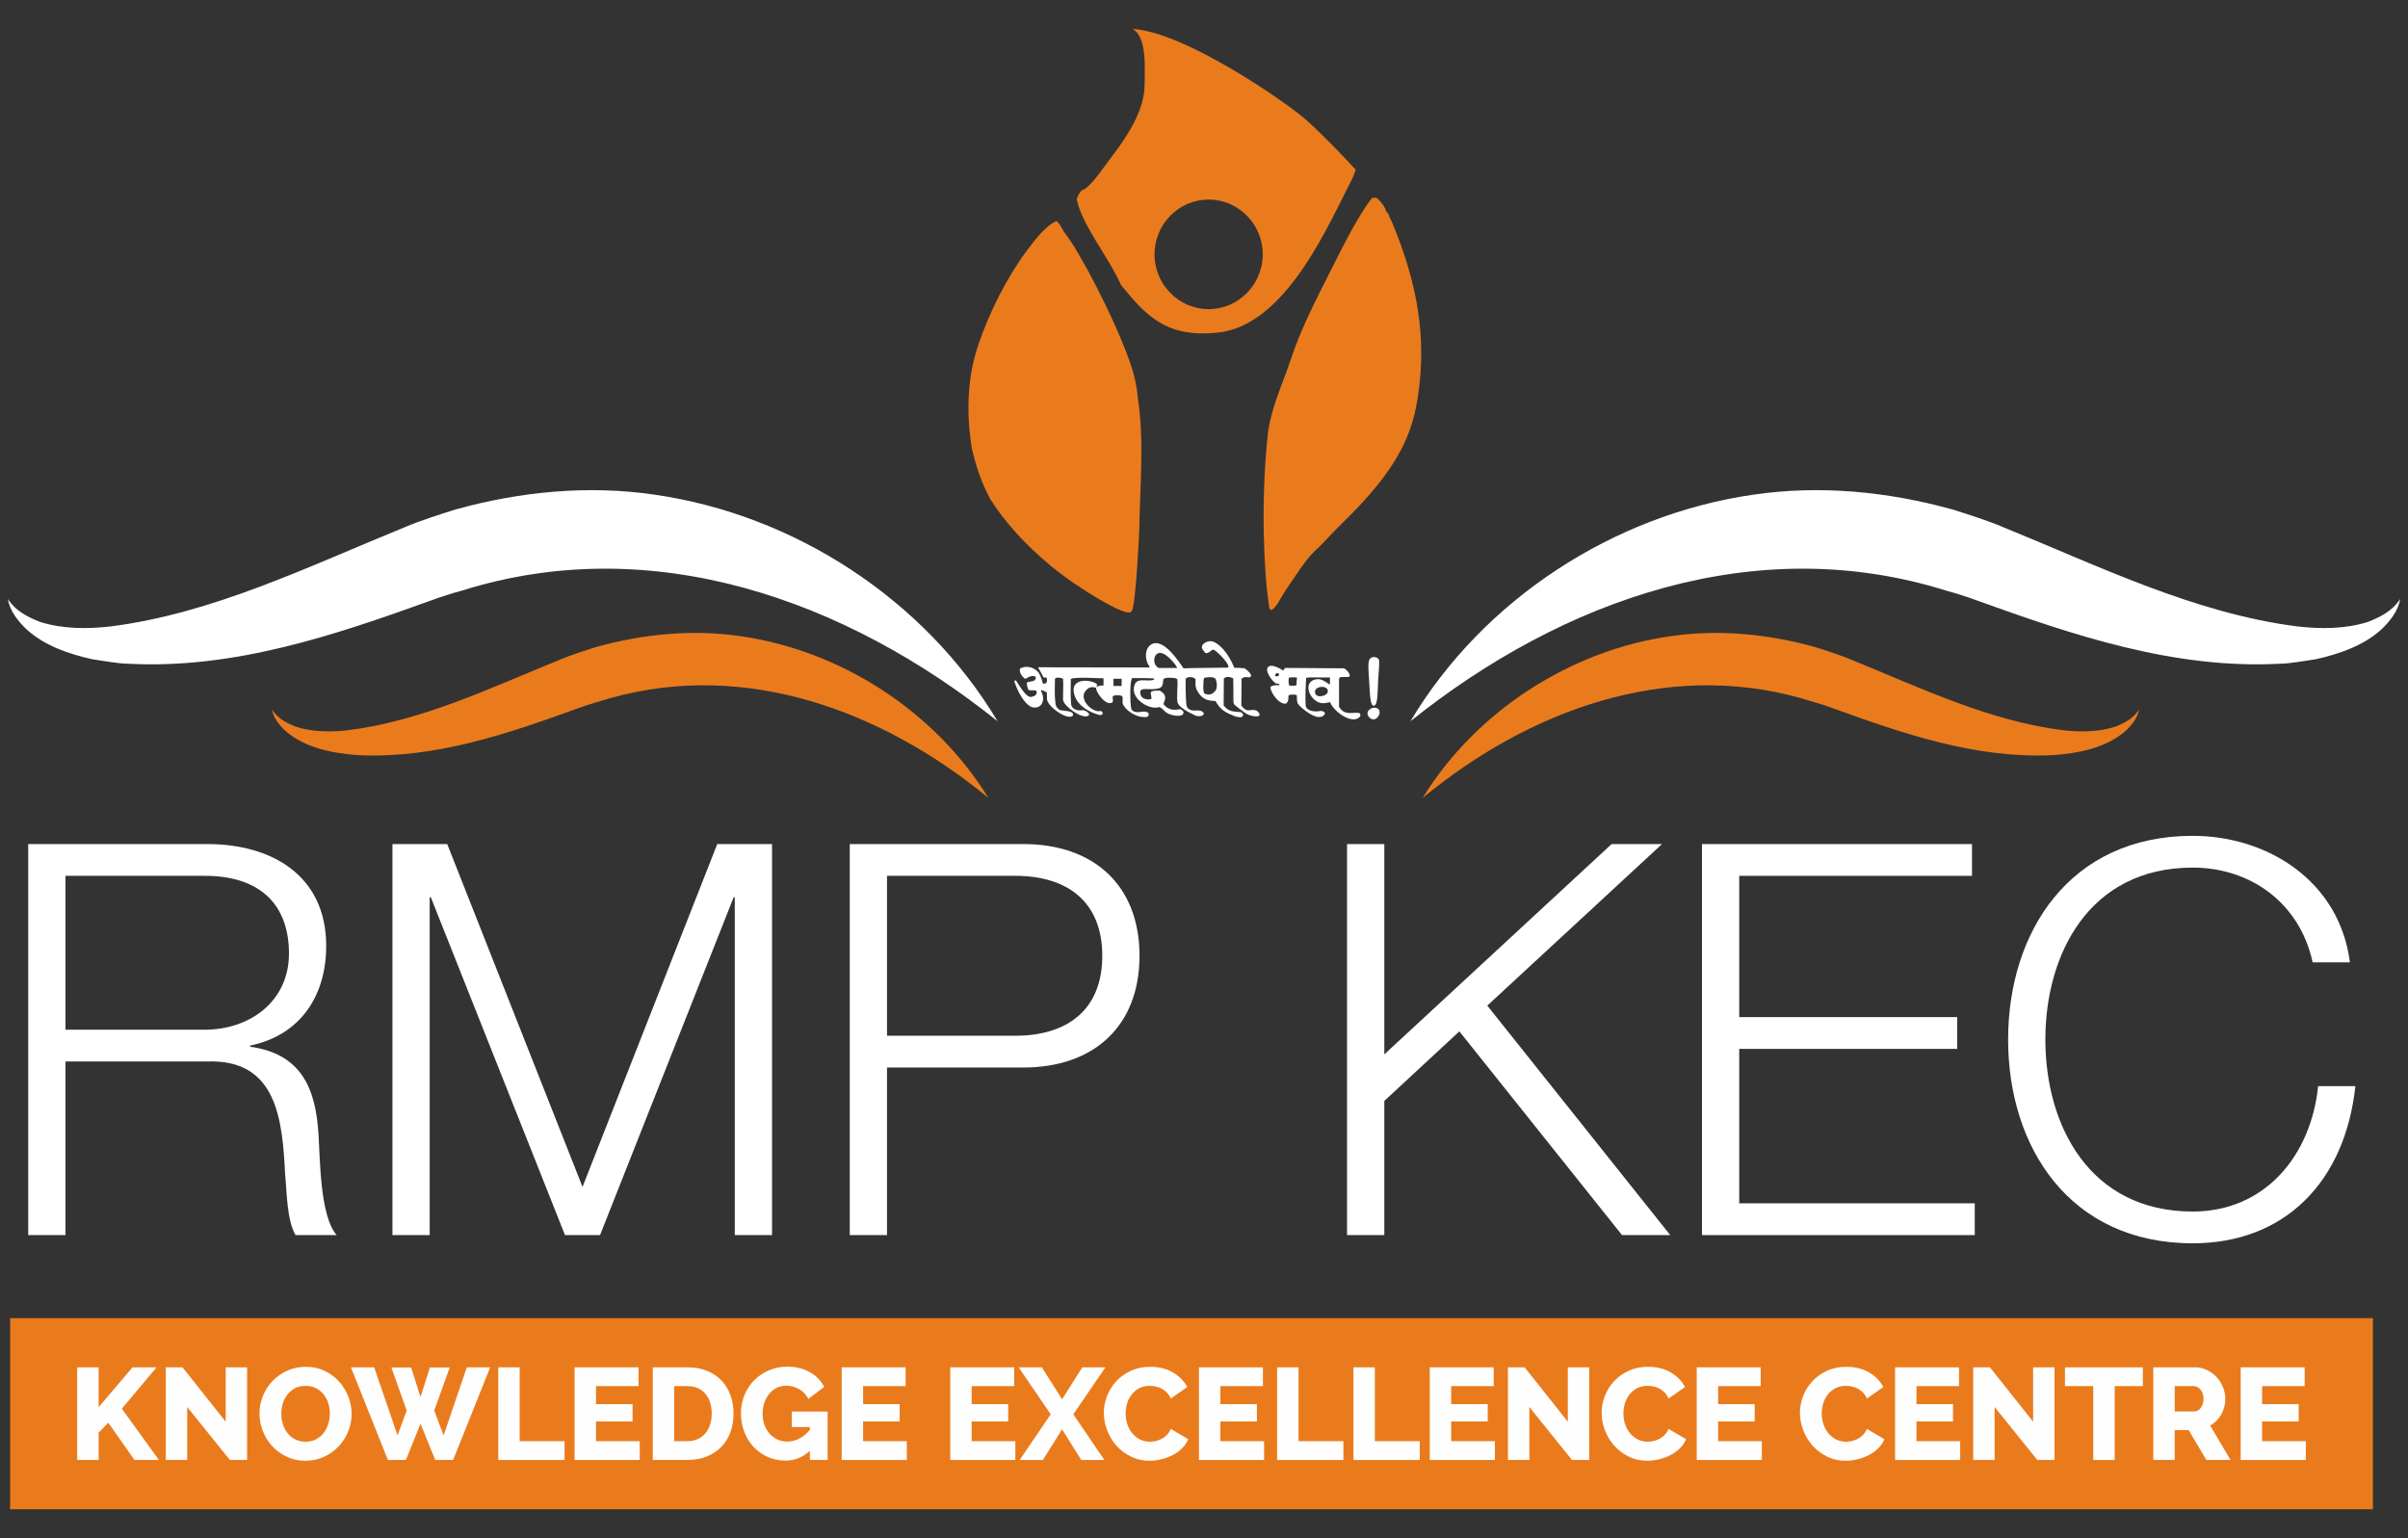
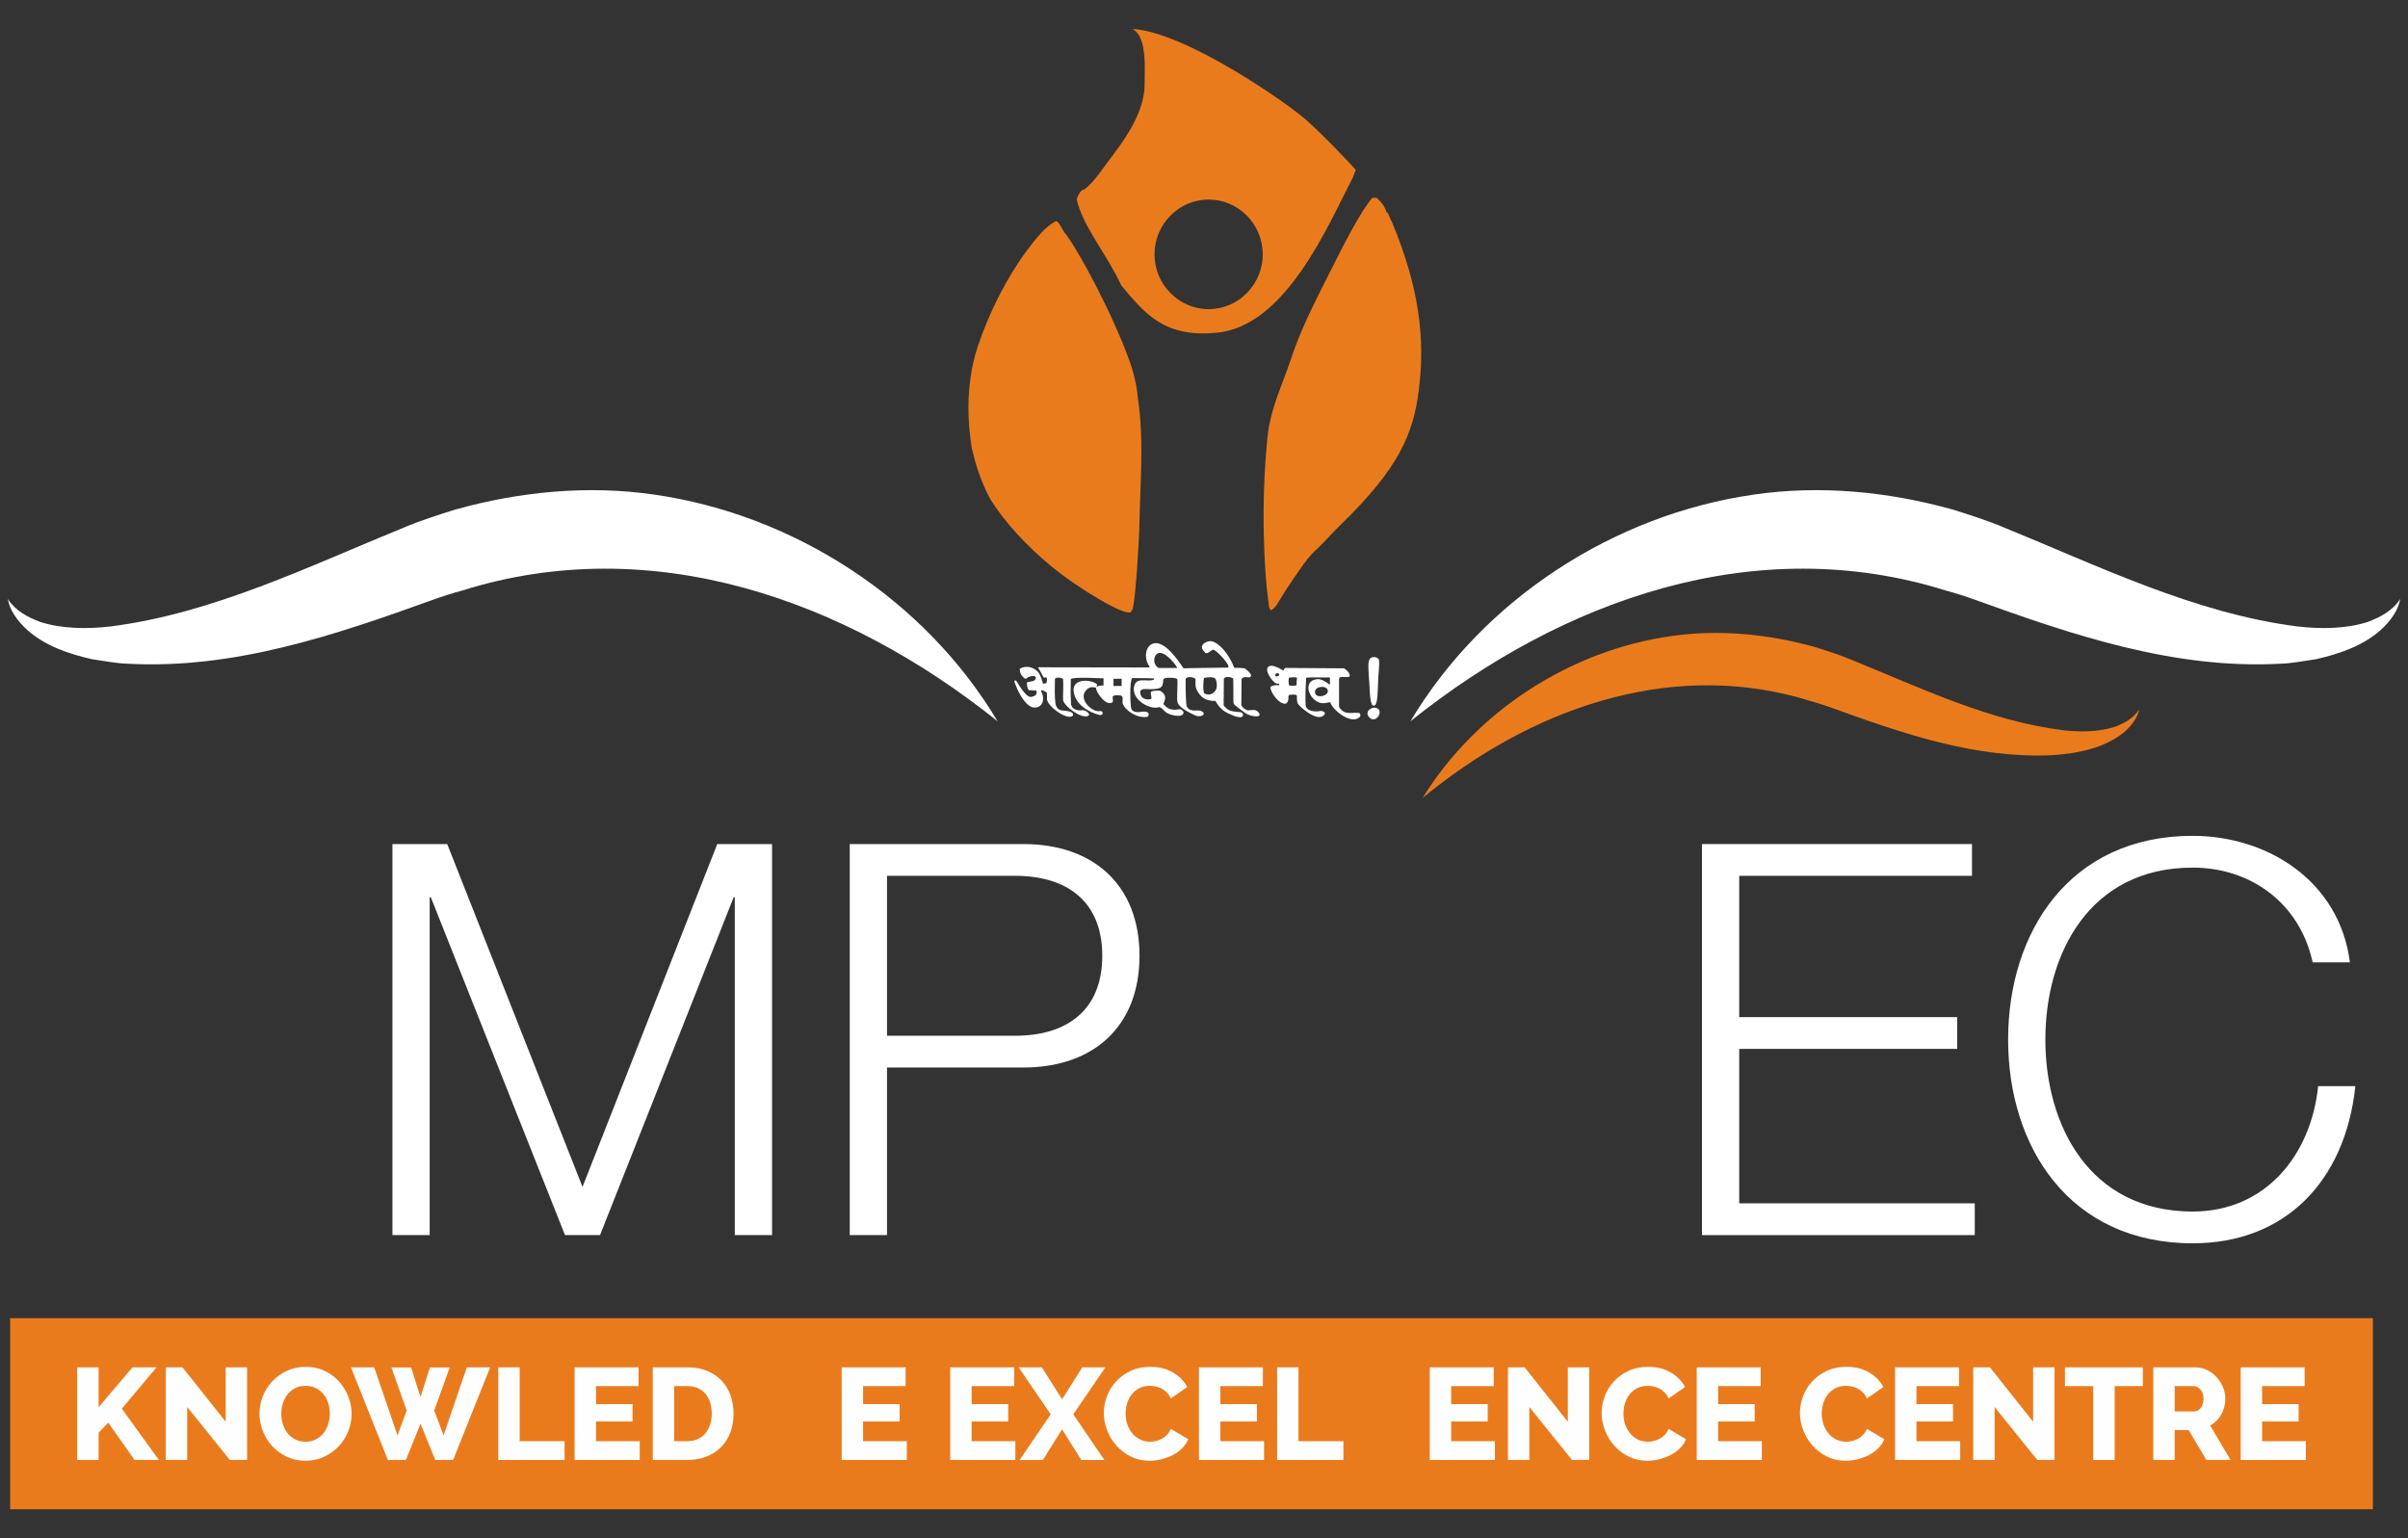
<svg xmlns="http://www.w3.org/2000/svg" xml:space="preserve" width="95.25mm" height="60.854mm" version="1.1" style="shape-rendering:geometricPrecision; text-rendering:geometricPrecision; image-rendering:optimizeQuality; fill-rule:evenodd; clip-rule:evenodd" viewBox="0 0 9524.98 6085.4">
  <rect x="0" y="0" width="9524.98" height="6085.4" fill="#333333" stroke="none" />
  <defs>
    <style type="text/css">
   
    .fil2 {fill:#EA7B1D}
    .fil1 {fill:white}
    .fil3 {fill:#FEFEFE;fill-rule:nonzero}
    .fil0 {fill:#EA7B1D;fill-rule:nonzero}
    .fil4 {fill:white;fill-rule:nonzero}
   
  </style>
  </defs>
  <g id="Layer_x0020_1">
    <g id="_1538113206880">
      <polygon class="fil0" points="9386.13,5970.96 40.04,5970.96 40.04,5214.81 9386.13,5214.81 " />
      <path class="fil1" d="M5412.52 2833.16c-11.57,-17.99 8.53,-33.69 24.55,-33.69 45.44,3.38 3.81,75.18 -24.55,33.69z" />
      <path class="fil1" d="M5416.9 2609.47c6.91,-16.05 37.07,-11.74 38.27,4.09 1.62,18.74 -2.82,50.28 -4.02,81.64 -1.45,42.75 -2.01,85.58 -12.1,94.58 -1.98,2.75 -8.96,2.75 -11.5,-1.45 -8.64,-13.9 -9.21,-53.09 -11.43,-89.99 -2.54,-39.16 -6.42,-75.18 0.78,-88.87z" />
      <path class="fil1" d="M4806.63 2733.81c-9.6,11.01 -21.38,18.73 -41.74,10.3 -7.9,-4.2 -5.25,-53.73 -2.15,-62.16 3.42,-1.45 38.24,-6.98 44.77,3.42 5.72,9 9.88,36.59 -0.88,48.44zm-223.13 -91.26c-28.05,-13.8 -20.89,-60.72 6.03,-59.52 29.81,1.52 70.87,59.52 66.22,59.52l-72.25 0zm-146.83 71.26l-32.17 0 0 -28.44 32.17 0 0 28.44zm539.4 102.13c-11.19,-11.75 -27.98,-5.68 -42.05,-5.68 -14.04,-6.07 -17.92,-10.8 -23.89,-19.83 0,-34.57 0.96,-69.71 0.96,-104.18 6.17,-9.31 18.66,-7.69 29.17,-6.35 24.62,-5.39 -11.78,-31.85 -16.72,-35.91 -15.42,-2.04 -27.31,-2.04 -41.1,-2.04 -24.55,-60.79 -62.41,-99.52 -89.68,-105.06 -16.61,-2.61 -40.78,9.7 -38.55,24.94 0.67,6.74 5.43,11.75 14.18,21.94 14.39,2.23 20.85,-12.2 30.58,-13.65 14.26,2.72 76.31,68.93 56.2,71.05 -58.14,1.38 -115.53,0.78 -173.78,2.82 -22.47,-33.3 -71.22,-105.13 -114.69,-99.41 -39.15,7.58 -41.87,62.02 -20.88,90.49 0.49,1.34 0.49,3.98 1.45,5.54 -142.24,0 -280.11,-0.68 -424.01,-0.68 -15.63,0 -20.42,-2.75 -13.33,7.45 2.64,4.27 11.64,19.44 17.5,31.78 1.23,3.36 9.73,-0.6 12.52,2.12 2.12,3.39 2.12,11.25 -0.88,20.78 -3.99,2.72 -10.41,1.83 -13.62,2.72 -3.88,-13.9 -9.49,-35.95 -21.17,-48.34 -18.41,-18.48 -47.66,-24.13 -69.99,-11.18 -2.15,16.79 6.99,29.25 18.24,38.67 1.87,1.44 6.84,1.44 9.84,-1.41 6.99,-6.11 24.94,-10.98 32.04,-6.11 2.82,2.15 4.09,4.87 1.44,9.84 -4.23,9.56 -13.37,8.93 -30.97,12.21 -6.81,1.2 -0.5,29.03 4.97,31.93 4.38,1.97 28.65,-1.45 29.92,3.42 4.51,13.86 -6.85,21.27 -21.38,23.39 -19.02,2.86 -46.81,-45.65 -58,-62.83 -3.45,-5.5 -9.98,-1.27 -7.26,5.29 11.28,29.99 33.09,81.14 67.27,97.65 39.26,11.15 56.76,-27.02 38.38,-61.38 -6.21,-13.37 17.39,1.87 21.17,2.75 1.45,0.46 1.45,14.43 1.45,26.88 0.67,29.63 84.56,88.37 102.72,64.87 5.08,-20.7 -40.46,-17.28 -51.08,-21.37 -6.98,-2.79 -16.01,-10.97 -18.17,-26.39 -4.23,-29.56 -2.01,-65.48 -2.01,-95.85 1.34,-9.88 29.42,-5.54 32.14,-0.57 2.12,24.13 -0.67,56.48 0,83.4 4.83,25.54 70.59,72.53 96.59,63.5 18.77,-6.91 -10.05,-25.43 -21.06,-23.42 -18.34,3.42 -43.39,-3.99 -43.96,-27.06 -2.22,-33.69 -1.58,-62.73 -0.88,-96.42 16.09,-9.31 112.82,-2.32 129.33,-2.75l0 28.68c-9.7,-0.63 -21.52,0 -28.43,7.06 2.78,-4.16 4.16,-12.52 0,-14.46 -27.38,-18.53 -109.26,-22.26 -85.94,46.99 13.76,41.34 57.86,66.25 99.24,77.22 19.68,0.77 11.14,-18.73 1.41,-15.84 -30.94,7.65 -92.43,-51.65 -51.12,-86.33 11.15,-9.63 20.18,-9.63 35.53,-6.1 -3.92,12.42 37.07,74.47 63.67,58.63 7.76,-6.21 -2.79,-23.49 4.31,-26.24 9.91,-4.13 32.13,-3.46 35.13,1.97 4.98,9.1 -1.66,21.63 3.42,31.86 12.42,24.27 40.47,41.52 67.1,48.36 3.64,0 26.57,4.24 30.87,-0.67 11.85,-15.38 -5.82,-21.48 -23.92,-18.69 -14.04,2.85 -38.42,3.31 -41.84,-13.97 -3.7,-15.03 -7.05,-107.6 4.17,-119.45 7.65,0.98 64.94,-0.57 83.99,1.41 5.54,0.74 1.87,4.94 0,5.53 -23.67,8.33 -56.72,-7.51 -71.36,13.2 -30.8,57.96 56.02,109.04 94.4,94.65 13.4,4.66 18.73,16.61 30.69,23.49 18.94,11.65 67.17,19.27 65.05,-3.45 -1.2,-4.87 -6.42,-8.89 -13.33,-11.61 -23.71,3.99 -44.66,5.47 -65.55,-19.4 -3.46,-4.38 24.27,-32.46 -14.74,-53.98 -48.34,-0.67 -34.47,6.32 -32.85,30.38 0.53,6.91 -49.6,11.07 -44.06,-29.6 8.96,-13.2 32.03,-2.75 65.72,-8.29 9.07,-0.67 16.83,-5.61 20.32,-11.04 9.03,-23.43 -3.49,-27.56 16.79,-31.86 5.65,-1.45 42.73,-1.45 43.29,6.21 2.82,18.56 -4.13,78.6 1.38,92.64 7.76,19.15 44.09,37.99 69.32,49.63 23,10.38 51.11,-6.87 20.32,-18.73 -14.11,-2.64 -23.11,0.78 -32.53,-1.44 -18.66,-3.32 -22.86,-15.77 -23.42,-28.68 -2.33,-32.6 -2.33,-63.61 -2.33,-93.42 0,-12.31 32.91,-12.31 39.4,-0.6 0,11.68 -2.78,28.89 6.25,44.8 16.61,30.38 37,40.78 72.14,40.78 21.48,36.59 37.68,44.88 79.55,61.49 18.98,4.17 29.04,5.44 30.2,-7.62 -3.42,-10.3 -14.57,-11.07 -21.8,-10.3 -25.61,-2.79 -37.57,-4.23 -55.25,-25.79 0,-36.54 0.78,-71.68 0.78,-106.25 10.58,-11.04 25.68,-6.11 37.11,-0.74 0,18.73 1.34,58.8 0.6,83.68 0,7.54 0,15.83 3.74,19.33 0.64,2.96 34.08,27.66 43.04,33.86 22.61,16.02 75.14,21.38 50.59,-4.86z" />
      <path class="fil1" d="M5203.35 2745.45c-12.42,-30.38 42.65,-36.69 48.33,-15.81 6.95,22.9 -39.69,33.87 -48.33,15.81zm-74.76 -34.47c-7.76,2.82 -19.43,2.12 -28.54,1.24 -4.3,-7.45 -3.7,-28.72 -0.74,-31.72 5.58,0 28.68,-3.42 31.3,2.01 -2.02,9.84 -2.02,18.84 -2.02,28.47zm-84.27 -37.36c-1.56,-7.48 7.16,-13.72 13.75,-8.85 6.88,9.59 -10.65,14.39 -13.75,8.85zm329.14 146.58c-32.14,-2.15 -54.54,10.34 -76.8,-23.78l0 -110.13c0.56,-5.12 2.54,-6.32 7.41,-7.66 9.87,0 20.53,-0.67 32.38,-0.67 10.48,-10.51 -15.31,-32.49 -20.18,-33.97 -77.79,0 -155.57,-1.59 -233.15,-1.59 -2.22,2.08 -5.01,6.53 -6.88,10.51 -10.02,-6.28 -60.18,-37.36 -64.49,-3.38 2.12,17.92 17.5,40.67 32.57,52.53 4.41,2.71 9.38,2.71 12.98,2.71 3.98,0 2.64,4.87 2.64,6.21 -18.09,-2.22 -32.77,2.82 -34.99,7.69 2.22,24.77 36.33,70.2 62.26,64.88 10.52,-9.14 9.14,-18.7 9.14,-29.18 0.88,-1.16 1.38,-4.72 4.16,-5.36 4.87,-0.74 28.08,-3.56 29.5,3.53 0.6,8.85 -1.42,18.52 3.35,31.01 13.37,17.92 46.85,42.79 67.34,49.6 10.59,4.37 18.84,4.37 27.8,1.94 19.12,-9.63 14.92,-21.87 -5.43,-22.61 -18.1,4.9 -57.4,2.11 -58.63,-23.61 -1.56,-35.66 0,-73.02 2.01,-106.99 8.32,-3.92 72.6,-0.71 91.65,-1.91 2.54,0 2.54,1.91 2.54,4.2l0 22.54c-0.67,1.45 -2.01,1.45 -2.54,0.78 -10.48,-8.26 -30.27,-21.2 -44.77,-20.67 -65.26,2.68 -36.51,86.32 13.2,94.75 14.07,1.98 23.03,-2.22 34.99,-3.6 11.33,33.87 84.84,90.53 116.63,58.67 5.01,-4.76 3.67,-15.84 -4.69,-16.44z" />
      <path class="fil2" d="M3844.07 1772.91c-11.18,-67.7 -32.35,-236.92 24.38,-404.74 45.36,-135.92 118.14,-276.33 193.14,-376.52 39.09,-52.46 76.38,-98.67 116.1,-116.7 9.7,0 26.64,36.09 31.54,43.01 57.4,71.05 193.82,328.57 259.5,512.41 21.84,60.78 30.06,115.32 32.99,150.67 24.31,165.63 7.65,335.49 4.87,513.15 -2.12,57.18 -13.34,256.18 -25.09,309.38 -0.88,7.55 -7.05,18.74 -9.98,18.03 -21.06,16.44 -204.89,-91.9 -313.62,-181.75 -99.13,-82.16 -183.05,-173.28 -240.45,-264.58 -41.45,-77.47 -60.19,-145.63 -73.38,-202.36z" />
      <path class="fil2" d="M5027.87 2413.32c-9.7,0 -9.7,-34.67 -11.25,-38.73 -15.42,-105.09 -30.69,-378.71 -2.75,-647.28 11.08,-110.52 58.88,-205.07 91.76,-304.59 40.49,-123.64 99.94,-236.29 153.03,-342.58 64.28,-128.55 123.16,-242.29 169.65,-297.64l17.29 0c18.17,17.18 32.14,33.73 38.45,56.55 7.8,0 11.85,22.83 20.39,36.02 108.27,257.57 134.87,464.12 107,673.56 -21.66,165.67 -76.31,302.4 -305.93,524.83 -32.67,31.01 -67.03,72.46 -106.93,108.3 -32.84,31.33 -75.39,98.14 -114.9,156.14 -20,30.34 -36.9,69.89 -55.81,75.42z" />
      <path class="fil2" d="M4780.91 1223.04c-117.47,0 -214.2,-97.29 -214.2,-216.85 0,-119.49 96.73,-216.78 214.2,-216.78 117.48,0 213.93,97.29 213.93,216.78 0,119.56 -96.45,216.85 -213.93,216.85zm384.78 -749.33c-69.96,-62.83 -477.1,-348.09 -687.07,-359.27 61.59,29.07 48.19,168.66 48.93,218.51 0.81,95.11 -60.57,196.04 -123.19,277.49 -43.57,57.4 -77.79,111.97 -115.36,138.96 -14.15,0 -26.03,25.4 -30.13,38.7 22.3,105.55 123.76,224.33 175.51,339.76 95.32,116.03 174.27,208 375.89,188.56 275.62,-22.19 445.66,-431.02 537.35,-607.23 6.98,-12.42 9.17,-24.84 15.31,-37.26 -55.92,-60.71 -128.55,-136.84 -197.24,-198.22z" />
      <polygon class="fil3" points="305.37,5775.83 305.37,5409.37 390.01,5409.37 390.01,5567.31 524.24,5409.37 619.21,5409.37 481.9,5572.99 628.48,5775.83 531.96,5775.83 428.21,5628.2 390.01,5667.95 390.01,5775.83 " />
      <polygon class="fil3" points="740.49,5566.3 740.49,5775.82 655.86,5775.82 655.86,5409.39 721.93,5409.39 892.71,5624.58 892.71,5409.39 977.38,5409.39 977.38,5775.82 909.26,5775.82 " />
      <path class="fil3" d="M1112.63 5593.14c0,14.08 2.08,27.76 6.17,41.03 4.13,13.23 10.23,25.01 18.31,35.35 8.12,10.3 18.17,18.55 30.23,24.76 12.03,6.21 25.79,9.32 41.28,9.32 16.19,0 30.27,-3.29 42.33,-9.81 12.03,-6.56 22.02,-15.07 29.95,-25.58 7.87,-10.48 13.83,-22.36 17.75,-35.59 3.98,-13.27 5.96,-26.78 5.96,-40.5 0,-14.15 -2.05,-27.8 -6.17,-41.03 -4.17,-13.26 -10.34,-24.94 -18.59,-35.14 -8.26,-10.16 -18.31,-18.2 -30.2,-24.23 -11.86,-6.04 -25.54,-9.03 -41.03,-9.03 -16.16,0 -30.2,3.17 -42.09,9.56 -11.85,6.35 -21.83,14.71 -29.91,25.01 -8.08,10.33 -14.11,22.12 -18.06,35.38 -3.96,13.23 -5.93,26.71 -5.93,40.5zm95.46 185.81c-27.16,0 -51.96,-5.36 -74.29,-16.05 -22.37,-10.62 -41.49,-24.66 -57.3,-42.05 -15.87,-17.36 -28.15,-37.26 -36.9,-59.59 -8.78,-22.36 -13.16,-45.4 -13.16,-69.14 0,-24.1 4.56,-47.35 13.66,-69.71 9.1,-22.37 21.83,-42.05 38.17,-59.09 16.37,-17.04 35.7,-30.62 58.1,-40.78 22.37,-10.13 46.78,-15.24 73.27,-15.24 27.2,0 51.97,5.36 74.33,16.05 22.37,10.62 41.45,24.76 57.26,42.3 15.87,17.53 28.04,37.5 36.69,59.86 8.61,22.37 12.91,45.09 12.91,68.16 0,24.06 -4.59,47.27 -13.69,69.64 -9.14,22.36 -21.77,42.08 -37.92,59.09 -16.19,17.04 -35.46,30.73 -57.82,41.03 -22.4,10.33 -46.82,15.52 -73.31,15.52z" />
      <polygon class="fil3" points="1548.23,5409.9 1626.16,5409.9 1663.34,5527.05 1700.49,5409.9 1778.94,5409.9 1717.53,5580.22 1754.71,5678.78 1846.54,5409.37 1938.93,5409.37 1792.35,5775.83 1721.65,5775.83 1663.34,5632.36 1605.52,5775.83 1534.29,5775.83 1388.24,5409.37 1480.11,5409.37 1572.46,5678.78 1608.62,5580.22 " />
      <polygon class="fil3" points="1970.94,5775.83 1970.94,5409.37 2055.57,5409.37 2055.57,5701.54 2233.16,5701.54 2233.16,5775.83 " />
      <polygon class="fil3" points="2530.42,5701.52 2530.42,5775.82 2272.86,5775.82 2272.86,5409.39 2525.77,5409.39 2525.77,5483.68 2357.53,5483.68 2357.53,5554.95 2502.03,5554.95 2502.03,5623.56 2357.53,5623.56 2357.53,5701.52 " />
      <path class="fil3" d="M2815.33 5592.11c0,-16.2 -2.18,-30.91 -6.49,-44.14 -4.3,-13.26 -10.54,-24.69 -18.8,-34.36 -8.25,-9.59 -18.41,-17 -30.44,-22.19 -12.07,-5.15 -25.69,-7.72 -40.79,-7.72l-52.14 0 0 217.84 52.14 0c15.49,0 29.25,-2.79 41.32,-8.29 11.99,-5.51 22.08,-13.16 30.16,-22.97 8.11,-9.8 14.25,-21.34 18.55,-34.57 4.31,-13.26 6.49,-27.8 6.49,-43.6zm-233.29 183.72l0 -366.46 136.77 0c30.27,0 56.77,4.83 79.49,14.46 22.68,9.63 41.69,22.72 57.04,39.23 15.28,16.55 26.85,35.84 34.54,58.07 7.76,22.19 11.64,45.86 11.64,70.98 0,27.87 -4.31,53.05 -12.91,75.6 -8.61,22.54 -20.92,41.8 -36.9,57.78 -16.02,16.02 -35.28,28.4 -57.79,37.18 -22.54,8.79 -47.59,13.16 -75.11,13.16l-136.77 0z" />
-       <path class="fil3" d="M3203.41 5739.7c-27.87,25.78 -60.04,38.73 -96.48,38.73 -24.1,0 -46.82,-4.55 -68.16,-13.69 -21.31,-9.13 -40,-21.94 -55.98,-38.45 -16.02,-16.55 -28.65,-36.37 -37.93,-59.62 -9.31,-23.25 -13.97,-48.75 -13.97,-76.62 0,-25.12 4.66,-48.86 13.97,-71.26 9.28,-22.37 22.09,-41.77 38.45,-58.32 16.34,-16.51 35.67,-29.6 58.04,-39.19 22.36,-9.67 46.49,-14.5 72.28,-14.5 34.04,0 63.82,7.2 89.25,21.45 25.47,14.29 44.59,33.79 57.29,58.56l-62.93 47.52c-8.26,-16.55 -20.22,-29.35 -35.88,-38.45 -15.66,-9.14 -32.6,-13.69 -50.83,-13.69 -14.12,0 -26.92,2.82 -38.46,8.5 -11.53,5.71 -21.41,13.58 -29.67,23.74 -8.25,10.16 -14.64,21.94 -19.08,35.35 -4.48,13.44 -6.74,27.87 -6.74,43.39 0,15.81 2.4,30.41 7.23,43.85 4.84,13.41 11.5,25.05 20.15,34.82 8.6,9.81 18.84,17.46 30.72,23 11.86,5.51 25.02,8.26 39.48,8.26 32.98,0 62.76,-15.35 89.25,-45.97l0 -11.32 -71.22 0 0 -61.42 141.43 0 0 191.45 -70.21 0 0 -36.12z" />
      <polygon class="fil3" points="3586.92,5701.52 3586.92,5775.82 3329.36,5775.82 3329.36,5409.39 3582.26,5409.39 3582.26,5483.68 3414.02,5483.68 3414.02,5554.95 3558.52,5554.95 3558.52,5623.56 3414.02,5623.56 3414.02,5701.52 " />
      <polygon class="fil3" points="4016.32,5701.52 4016.32,5775.82 3758.76,5775.82 3758.76,5409.39 4011.66,5409.39 4011.66,5483.68 3843.42,5483.68 3843.42,5554.95 3987.92,5554.95 3987.92,5623.56 3843.42,5623.56 3843.42,5701.52 " />
      <polygon class="fil3" points="4121.12,5409.38 4201.13,5535.85 4281.1,5409.38 4372.47,5409.38 4245.47,5595.19 4368.34,5775.84 4276.98,5775.84 4201.13,5654.52 4125.21,5775.84 4033.38,5775.84 4156.18,5595.19 4029.25,5409.38 " />
      <path class="fil3" d="M4366.27 5589.52c0,-22.01 4.13,-43.95 12.38,-65.79 8.26,-21.87 20.29,-41.38 36.13,-58.59 15.8,-17.22 35.1,-31.16 57.82,-41.81 22.68,-10.69 48.5,-16.02 77.4,-16.02 34.43,0 64.24,7.41 89.53,22.19 25.33,14.82 44.13,34.08 56.55,57.82l-65.05 45.44c-4.13,-9.66 -9.38,-17.64 -15.73,-24.02 -6.39,-6.39 -13.34,-11.5 -20.89,-15.49 -7.58,-3.95 -15.34,-6.7 -23.25,-8.25 -7.9,-1.56 -15.66,-2.3 -23.24,-2.3 -16.16,0 -30.27,3.25 -42.3,9.78 -12.07,6.56 -22.05,14.99 -29.92,25.29 -7.94,10.34 -13.79,22.05 -17.57,35.1 -3.81,13.09 -5.68,26.32 -5.68,39.76 0,14.43 2.26,28.4 6.71,41.77 4.48,13.44 10.9,25.29 19.36,35.63 8.44,10.3 18.6,18.52 30.45,24.52 11.89,5.99 25.22,9.03 40,9.03 7.59,0 15.38,-0.95 23.5,-2.86 8.04,-1.87 15.8,-4.8 23.21,-8.75 7.41,-3.95 14.18,-9.1 20.39,-15.49 6.21,-6.38 11.15,-14.18 14.96,-23.49l69.18 40.78c-5.5,13.41 -13.65,25.47 -24.52,36.12 -10.83,10.66 -23.32,19.62 -37.43,26.85 -14.11,7.2 -29.07,12.74 -44.91,16.51 -15.84,3.78 -31.29,5.68 -46.46,5.68 -26.49,0 -50.8,-5.4 -73.02,-16.26 -22.19,-10.83 -41.28,-25.23 -57.29,-43.08 -15.98,-17.88 -28.4,-38.2 -37.15,-60.92 -8.79,-22.72 -13.16,-45.76 -13.16,-69.15z" />
      <polygon class="fil3" points="5000.1,5701.52 5000.1,5775.82 4742.54,5775.82 4742.54,5409.39 4995.44,5409.39 4995.44,5483.68 4827.2,5483.68 4827.2,5554.95 4971.7,5554.95 4971.7,5623.56 4827.2,5623.56 4827.2,5701.52 " />
      <polygon class="fil3" points="5051.71,5775.83 5051.71,5409.37 5136.34,5409.37 5136.34,5701.54 5313.89,5701.54 5313.89,5775.83 " />
-       <polygon class="fil3" points="5353.64,5775.83 5353.64,5409.37 5438.27,5409.37 5438.27,5701.54 5615.82,5701.54 5615.82,5775.83 " />
      <polygon class="fil3" points="5913.12,5701.52 5913.12,5775.82 5655.56,5775.82 5655.56,5409.39 5908.46,5409.39 5908.46,5483.68 5740.22,5483.68 5740.22,5554.95 5884.72,5554.95 5884.72,5623.56 5740.22,5623.56 5740.22,5701.52 " />
      <polygon class="fil3" points="6049.37,5566.3 6049.37,5775.82 5964.74,5775.82 5964.74,5409.39 6030.78,5409.39 6201.6,5624.58 6201.6,5409.39 6286.26,5409.39 6286.26,5775.82 6218.14,5775.82 " />
      <path class="fil3" d="M6335.31 5589.52c0,-22.01 4.1,-43.95 12.39,-65.79 8.25,-21.87 20.28,-41.38 36.12,-58.59 15.8,-17.22 35.1,-31.16 57.82,-41.81 22.68,-10.69 48.51,-16.02 77.4,-16.02 34.43,0 64.24,7.41 89.54,22.19 25.29,14.82 44.13,34.08 56.55,57.82l-65.06 45.44c-4.12,-9.66 -9.38,-17.64 -15.73,-24.02 -6.39,-6.39 -13.34,-11.5 -20.92,-15.49 -7.55,-3.95 -15.31,-6.7 -23.21,-8.25 -7.94,-1.56 -15.67,-2.3 -23.25,-2.3 -16.19,0 -30.27,3.25 -42.3,9.78 -12.06,6.56 -22.05,14.99 -29.91,25.29 -7.94,10.34 -13.8,22.05 -17.57,35.1 -3.81,13.09 -5.72,26.32 -5.72,39.76 0,14.43 2.26,28.4 6.74,41.77 4.48,13.44 10.9,25.29 19.37,35.63 8.43,10.3 18.55,18.52 30.44,24.52 11.86,5.99 25.19,9.03 40.01,9.03 7.58,0 15.38,-0.95 23.49,-2.86 8.05,-1.87 15.81,-4.8 23.21,-8.75 7.38,-3.95 14.19,-9.1 20.4,-15.49 6.17,-6.38 11.14,-14.18 14.95,-23.49l69.18 40.78c-5.5,13.41 -13.68,25.47 -24.52,36.12 -10.86,10.66 -23.35,19.62 -37.42,26.85 -14.12,7.2 -29.07,12.74 -44.91,16.51 -15.84,3.78 -31.33,5.68 -46.46,5.68 -26.5,0 -50.84,-5.4 -73.03,-16.26 -22.19,-10.83 -41.27,-25.23 -57.29,-43.08 -15.98,-17.88 -28.4,-38.2 -37.15,-60.92 -8.78,-22.72 -13.16,-45.76 -13.16,-69.15z" />
      <polygon class="fil3" points="6969.11,5701.52 6969.11,5775.82 6711.55,5775.82 6711.55,5409.39 6964.45,5409.39 6964.45,5483.68 6796.21,5483.68 6796.21,5554.95 6940.71,5554.95 6940.71,5623.56 6796.21,5623.56 6796.21,5701.52 " />
      <path class="fil3" d="M7119.8 5589.52c0,-22.01 4.09,-43.95 12.38,-65.79 8.26,-21.87 20.29,-41.38 36.13,-58.59 15.8,-17.22 35.1,-31.16 57.82,-41.81 22.68,-10.69 48.5,-16.02 77.4,-16.02 34.43,0 64.24,7.41 89.53,22.19 25.3,14.82 44.13,34.08 56.55,57.82l-65.05 45.44c-4.13,-9.66 -9.38,-17.64 -15.73,-24.02 -6.39,-6.39 -13.34,-11.5 -20.92,-15.49 -7.55,-3.95 -15.31,-6.7 -23.22,-8.25 -7.93,-1.56 -15.66,-2.3 -23.25,-2.3 -16.19,0 -30.26,3.25 -42.29,9.78 -12.07,6.56 -22.05,14.99 -29.92,25.29 -7.94,10.34 -13.79,22.05 -17.57,35.1 -3.81,13.09 -5.71,26.32 -5.71,39.76 0,14.43 2.26,28.4 6.74,41.77 4.48,13.44 10.9,25.29 19.36,35.63 8.43,10.3 18.56,18.52 30.45,24.52 11.85,5.99 25.19,9.03 40,9.03 7.59,0 15.38,-0.95 23.5,-2.86 8.04,-1.87 15.8,-4.8 23.21,-8.75 7.37,-3.95 14.18,-9.1 20.39,-15.49 6.18,-6.38 11.15,-14.18 14.96,-23.49l69.18 40.78c-5.5,13.41 -13.69,25.47 -24.52,36.12 -10.86,10.66 -23.35,19.62 -37.43,26.85 -14.11,7.2 -29.07,12.74 -44.91,16.51 -15.84,3.78 -31.32,5.68 -46.46,5.68 -26.49,0 -50.83,-5.4 -73.02,-16.26 -22.19,-10.83 -41.28,-25.23 -57.29,-43.08 -15.99,-17.88 -28.4,-38.2 -37.15,-60.92 -8.79,-22.72 -13.16,-45.76 -13.16,-69.15z" />
      <polygon class="fil3" points="7753.63,5701.52 7753.63,5775.82 7496.07,5775.82 7496.07,5409.39 7748.97,5409.39 7748.97,5483.68 7580.73,5483.68 7580.73,5554.95 7725.23,5554.95 7725.23,5623.56 7580.73,5623.56 7580.73,5701.52 " />
      <polygon class="fil3" points="7889.88,5566.3 7889.88,5775.82 7805.25,5775.82 7805.25,5409.39 7871.29,5409.39 8042.11,5624.58 8042.11,5409.39 8126.77,5409.39 8126.77,5775.82 8058.65,5775.82 " />
      <polygon class="fil3" points="8476.2,5483.69 8364.72,5483.69 8364.72,5775.83 8280.06,5775.83 8280.06,5483.69 8168.09,5483.69 8168.09,5409.4 8476.2,5409.4 " />
      <path class="fil3" d="M8602.12 5583.84l77.4 0c9.98,0 18.59,-4.73 25.82,-14.18 7.22,-9.49 10.82,-21.63 10.82,-36.41 0,-15.13 -4.13,-27.16 -12.37,-36.12 -8.29,-8.96 -17.18,-13.44 -26.85,-13.44l-74.82 0 0 100.15zm-84.63 191.98l0 -366.43 165.13 0c17.22,0 33.12,3.6 47.76,10.83 14.6,7.2 27.23,16.69 37.92,28.4 10.66,11.68 18.98,24.94 25.01,39.72 6.04,14.82 9.07,29.78 9.07,44.91 0,11.36 -1.41,22.26 -4.13,32.78 -2.78,10.51 -6.73,20.39 -11.89,29.66 -5.18,9.32 -11.46,17.64 -18.87,25.05 -7.37,7.41 -15.73,13.69 -25.01,18.84l80.54 136.24 -95.5 0 -70.19 -118.18 -55.21 0 0 118.18 -84.63 0z" />
      <polygon class="fil3" points="9120.84,5701.52 9120.84,5775.82 8863.27,5775.82 8863.27,5409.39 9116.18,5409.39 9116.18,5483.68 8947.94,5483.68 8947.94,5554.95 9092.44,5554.95 9092.44,5623.56 8947.94,5623.56 8947.94,5701.52 " />
-       <path class="fil4" d="M259 4073.72l550.34 0c179.81,0 333.66,-112.65 333.66,-301.17 0,-190.64 -110.49,-307.66 -333.66,-307.66l-550.34 0 0 608.83zm-147.35 -734.49l708.48 0c253.54,0 470.19,123.51 470.19,403.02 0,197.13 -101.82,353.13 -301.17,394.3l0 4.34c201.51,28.15 260,162.48 270.83,348.82 6.52,106.19 6.52,320.68 71.5,396.49l-162.48 0c-34.68,-58.49 -34.68,-175.47 -41.17,-240.49 -10.87,-216.68 -32.53,-457.16 -309.85,-446.3l-558.98 0 0 686.79 -147.35 0 0 -1546.97z" />
      <polygon class="fil4" points="1552.33,3339.22 1769,3339.22 2304.17,4695.55 2837.14,3339.22 3053.85,3339.22 3053.85,4886.22 2906.5,4886.22 2906.5,3549.37 2902.16,3549.37 2373.49,4886.22 2234.85,4886.22 1704.02,3549.37 1699.68,3549.37 1699.68,4886.22 1552.33,4886.22 " />
      <path class="fil4" d="M3508.61 4097.56l506.98 0c205.85,0 344.52,-101.85 344.52,-316.34 0,-214.49 -138.67,-316.33 -344.52,-316.33l-506.98 0 0 632.67zm-147.35 -758.33l686.82 0c277.32,0 459.32,162.49 459.32,441.99 0,279.51 -182,442 -459.32,442l-539.47 0 0 662.97 -147.35 0 0 -1546.96z" />
-       <polygon class="fil4" points="5328.38,3339.22 5475.74,3339.22 5475.74,4171.21 6374.86,3339.22 6574.18,3339.22 5883.06,3978.38 6606.71,4886.22 6416.03,4886.22 5772.57,4080.23 5475.74,4355.4 5475.74,4886.22 5328.38,4886.22 " />
      <polygon class="fil4" points="6732.22,3339.22 7800.36,3339.22 7800.36,3464.92 6879.58,3464.92 6879.58,4023.89 7741.87,4023.89 7741.87,4149.55 6879.58,4149.55 6879.58,4760.53 7811.23,4760.53 7811.23,4886.22 6732.22,4886.22 " />
      <path class="fil4" d="M9147.88 3807.2c-52,-238.33 -249.13,-374.82 -474.48,-374.82 -409.5,0 -582.85,342.33 -582.85,680.33 0,338 173.35,680.33 582.85,680.33 285.99,0 467.95,-220.98 496.14,-496.15l147.36 0c-41.17,381.29 -281.66,621.81 -643.5,621.81 -487.5,0 -730.14,-381.32 -730.14,-805.99 0,-424.68 242.64,-805.99 730.14,-805.99 294.63,0 580.67,177.69 621.84,500.48l-147.36 0z" />
      <path class="fil4" d="M5579.14 2853.3c287.26,-481.12 803.13,-817.31 1358.58,-896.62 261.94,-38.34 531.11,-11.82 785.07,58.77 60.79,18.95 143.44,45.41 201.97,70.56 378.21,153.92 756.21,340.47 1162.92,392.25 91.51,10.45 189.86,10.34 278.16,-17.74 49.18,-18.84 97.37,-43.36 128.38,-90.98 -7.76,45.51 -38.21,85.69 -72.6,118.81 -71.62,65.87 -167.22,98.46 -260.46,119.56 -41.1,6 -100.47,17.11 -141.36,17.85 -419.01,22.61 -817.41,-112.29 -1203.24,-251.46 -28.79,-11.04 -88.44,-29.99 -118.39,-37.64 -754.24,-236.89 -1517.83,35.49 -2119.03,516.64z" />
      <path class="fil4" d="M3945.85 2853.3c-600.47,-480.94 -1365.7,-753.64 -2119.02,-516.61 -30.24,7.69 -89.33,26.46 -118.4,37.61 -385.83,139.17 -784.19,274.07 -1203.25,251.46 -41.24,-0.56 -100.58,-12.14 -141.36,-17.85 -93.2,-21.1 -188.91,-53.69 -260.45,-119.56 -34.4,-33.12 -64.84,-73.3 -72.61,-118.81 31.08,47.62 79.06,72.14 128.38,90.98 88.34,28.05 186.51,28.19 278.17,17.74 406.75,-51.78 784.68,-238.3 1162.93,-392.25 58.42,-25.05 141.29,-51.72 201.96,-70.56 253.97,-70.55 523.14,-97.11 785.04,-58.77 555.51,79.31 1071.34,415.5 1358.61,896.62z" />
-       <path class="fil0" d="M3909.82 3156.85c-421.78,-347.68 -961.53,-544.15 -1493.51,-395.59 -38.56,11.89 -91.65,26.03 -129.33,40.6 -278.41,100.93 -565.68,199.85 -868.11,185.78 -101.32,-7.02 -211.07,-27.66 -289.95,-96.1 -25.01,-23.53 -47.2,-52.14 -53.31,-84.88 21.84,34.79 56.59,53.06 92.04,67.45 63.86,21.49 135.54,22.3 202.15,15.6 295.45,-35.35 570.72,-168.6 845.08,-280.04 42.08,-17.99 101.84,-37.11 145.52,-50.66 182.7,-50.55 376.55,-69.92 564.96,-42.68 400.76,55.91 773.22,298.13 984.46,640.52z" />
      <path class="fil0" d="M5627.17 3156.85c211.25,-342.43 583.71,-584.61 984.46,-640.52 188.42,-27.24 382.27,-7.87 564.98,42.68 43.81,13.62 103.33,32.6 145.52,50.66 274.35,111.41 549.66,244.69 845.08,280.04 66.53,6.7 138.29,5.92 202.14,-15.6 35.35,-14.39 70.24,-32.66 92.04,-67.45 -6.1,32.74 -28.29,61.35 -53.31,84.88 -78.88,68.44 -188.63,89.08 -289.94,96.1 -302.41,14.07 -589.74,-84.85 -868.12,-185.78 -37.54,-14.53 -90.91,-28.71 -129.33,-40.6 -531.95,-148.56 -1071.77,47.87 -1493.52,395.59z" />
    </g>
  </g>
</svg>